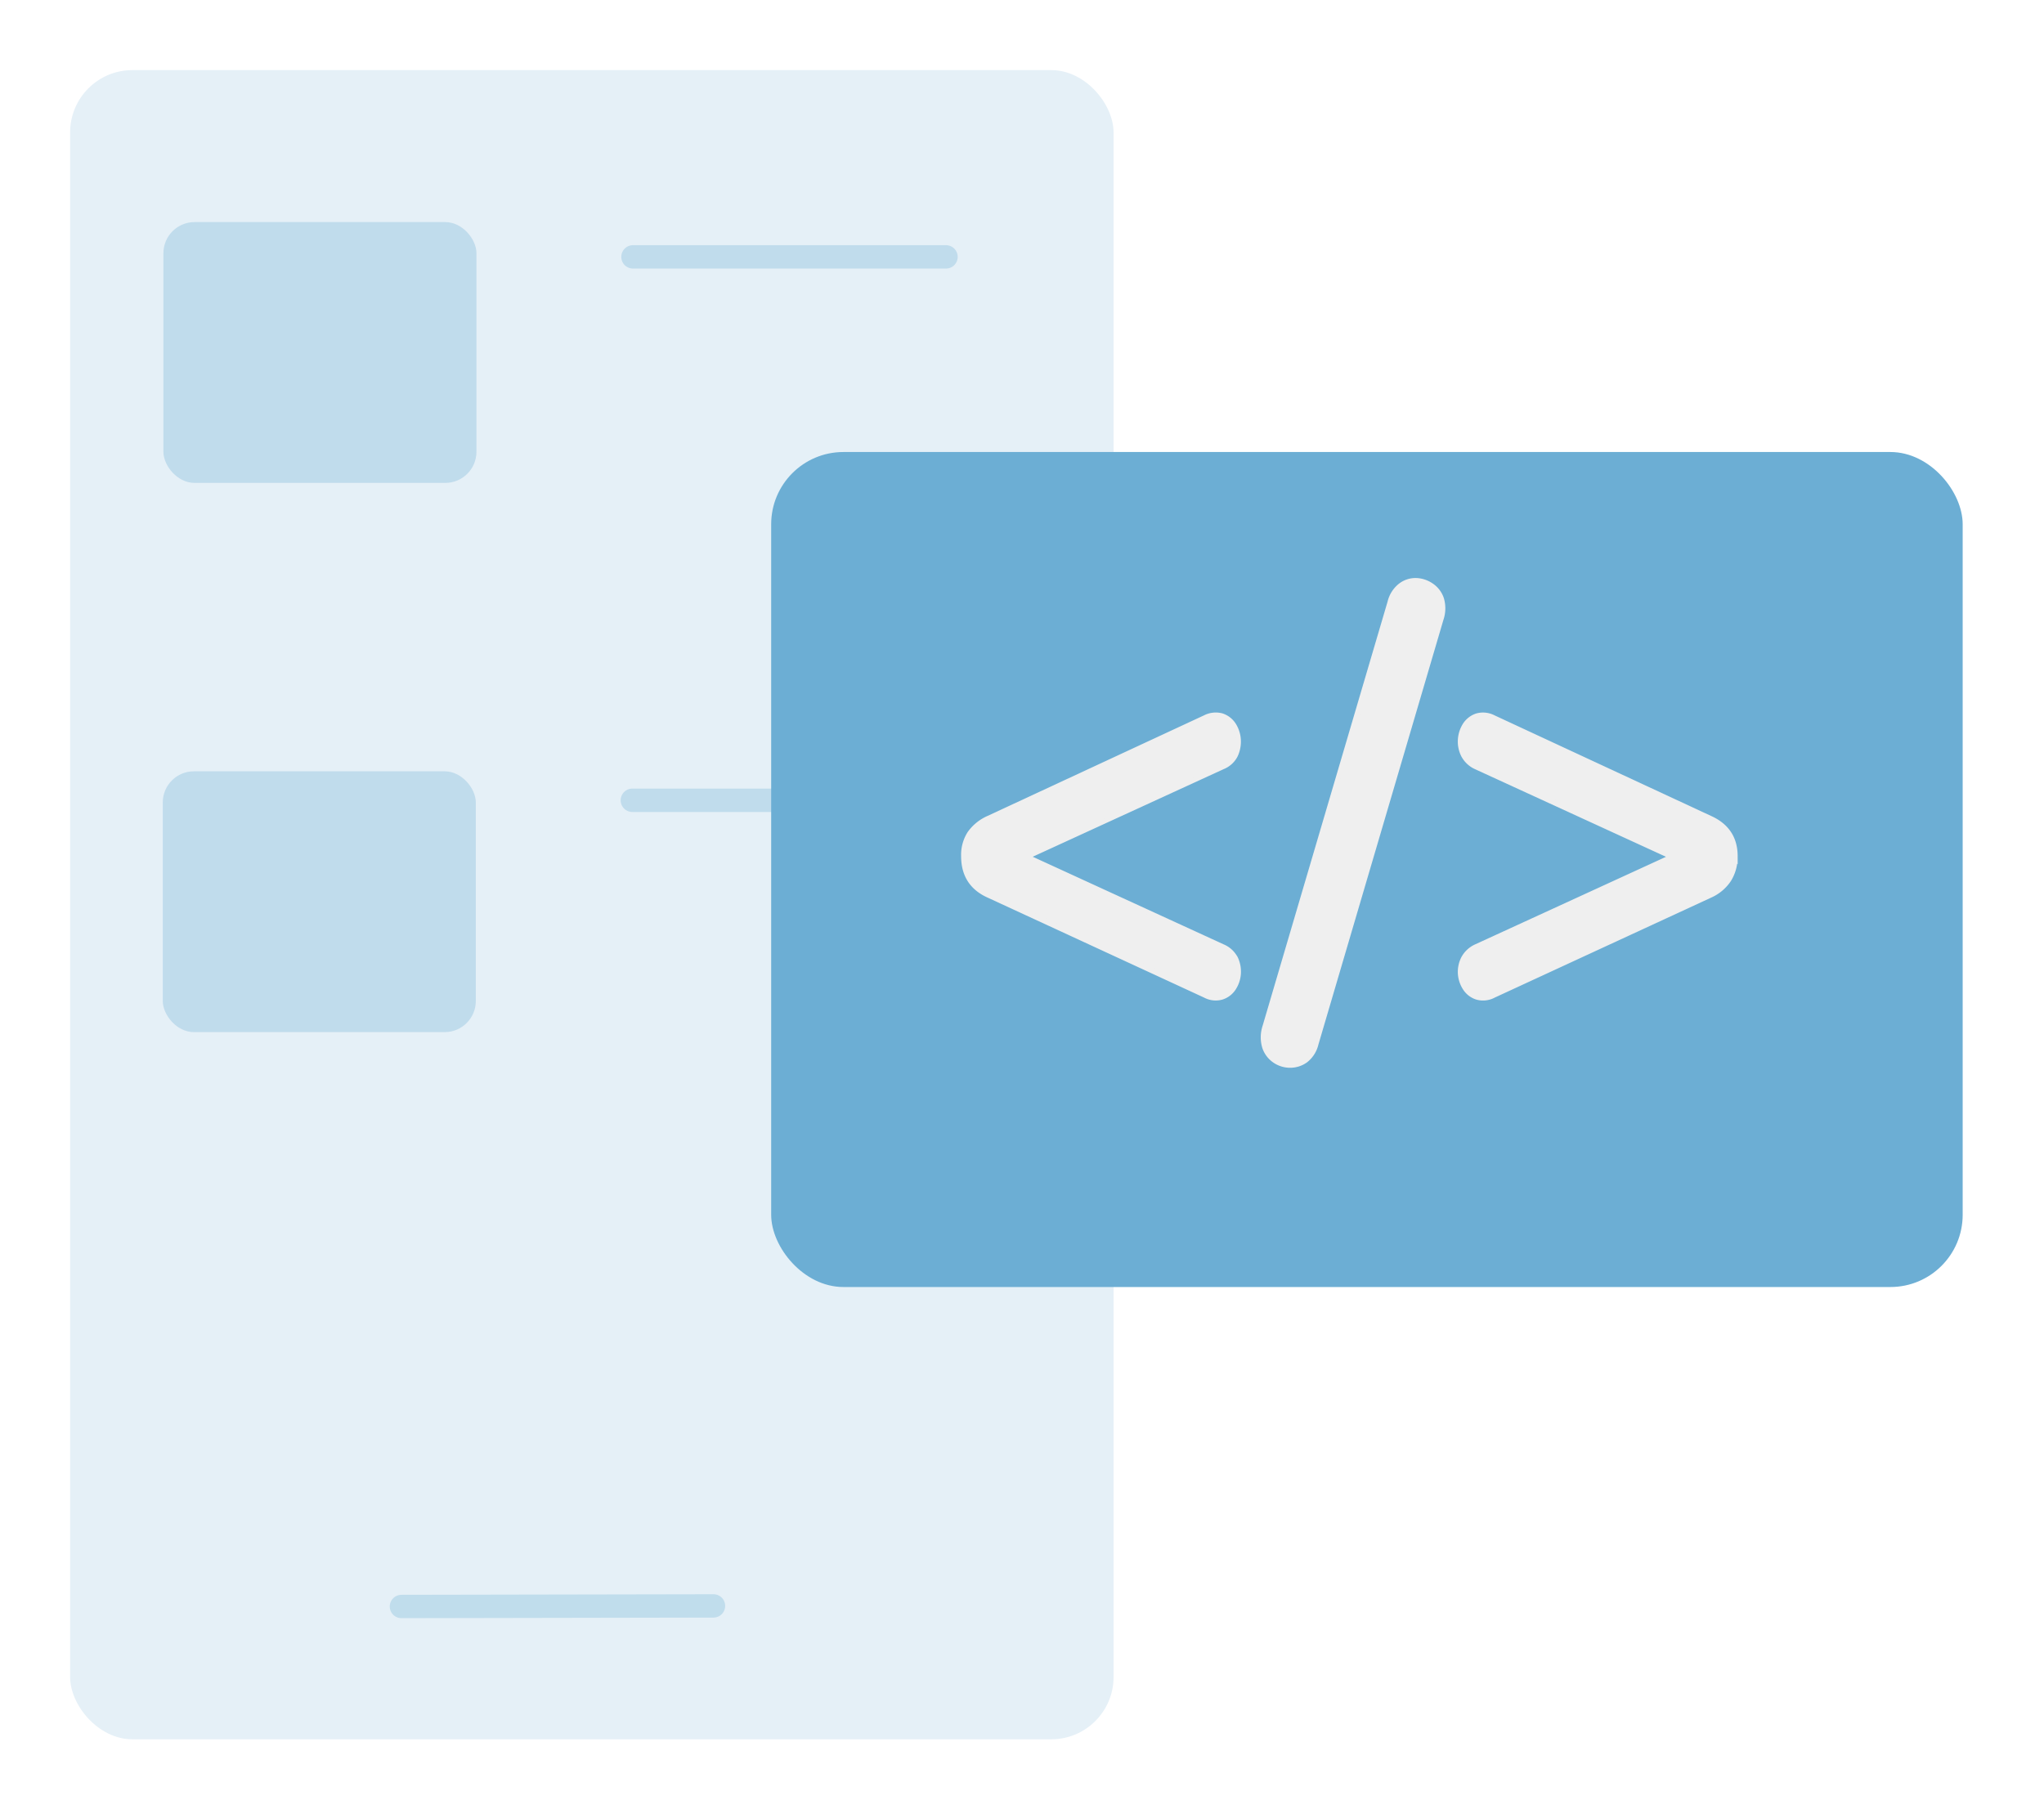
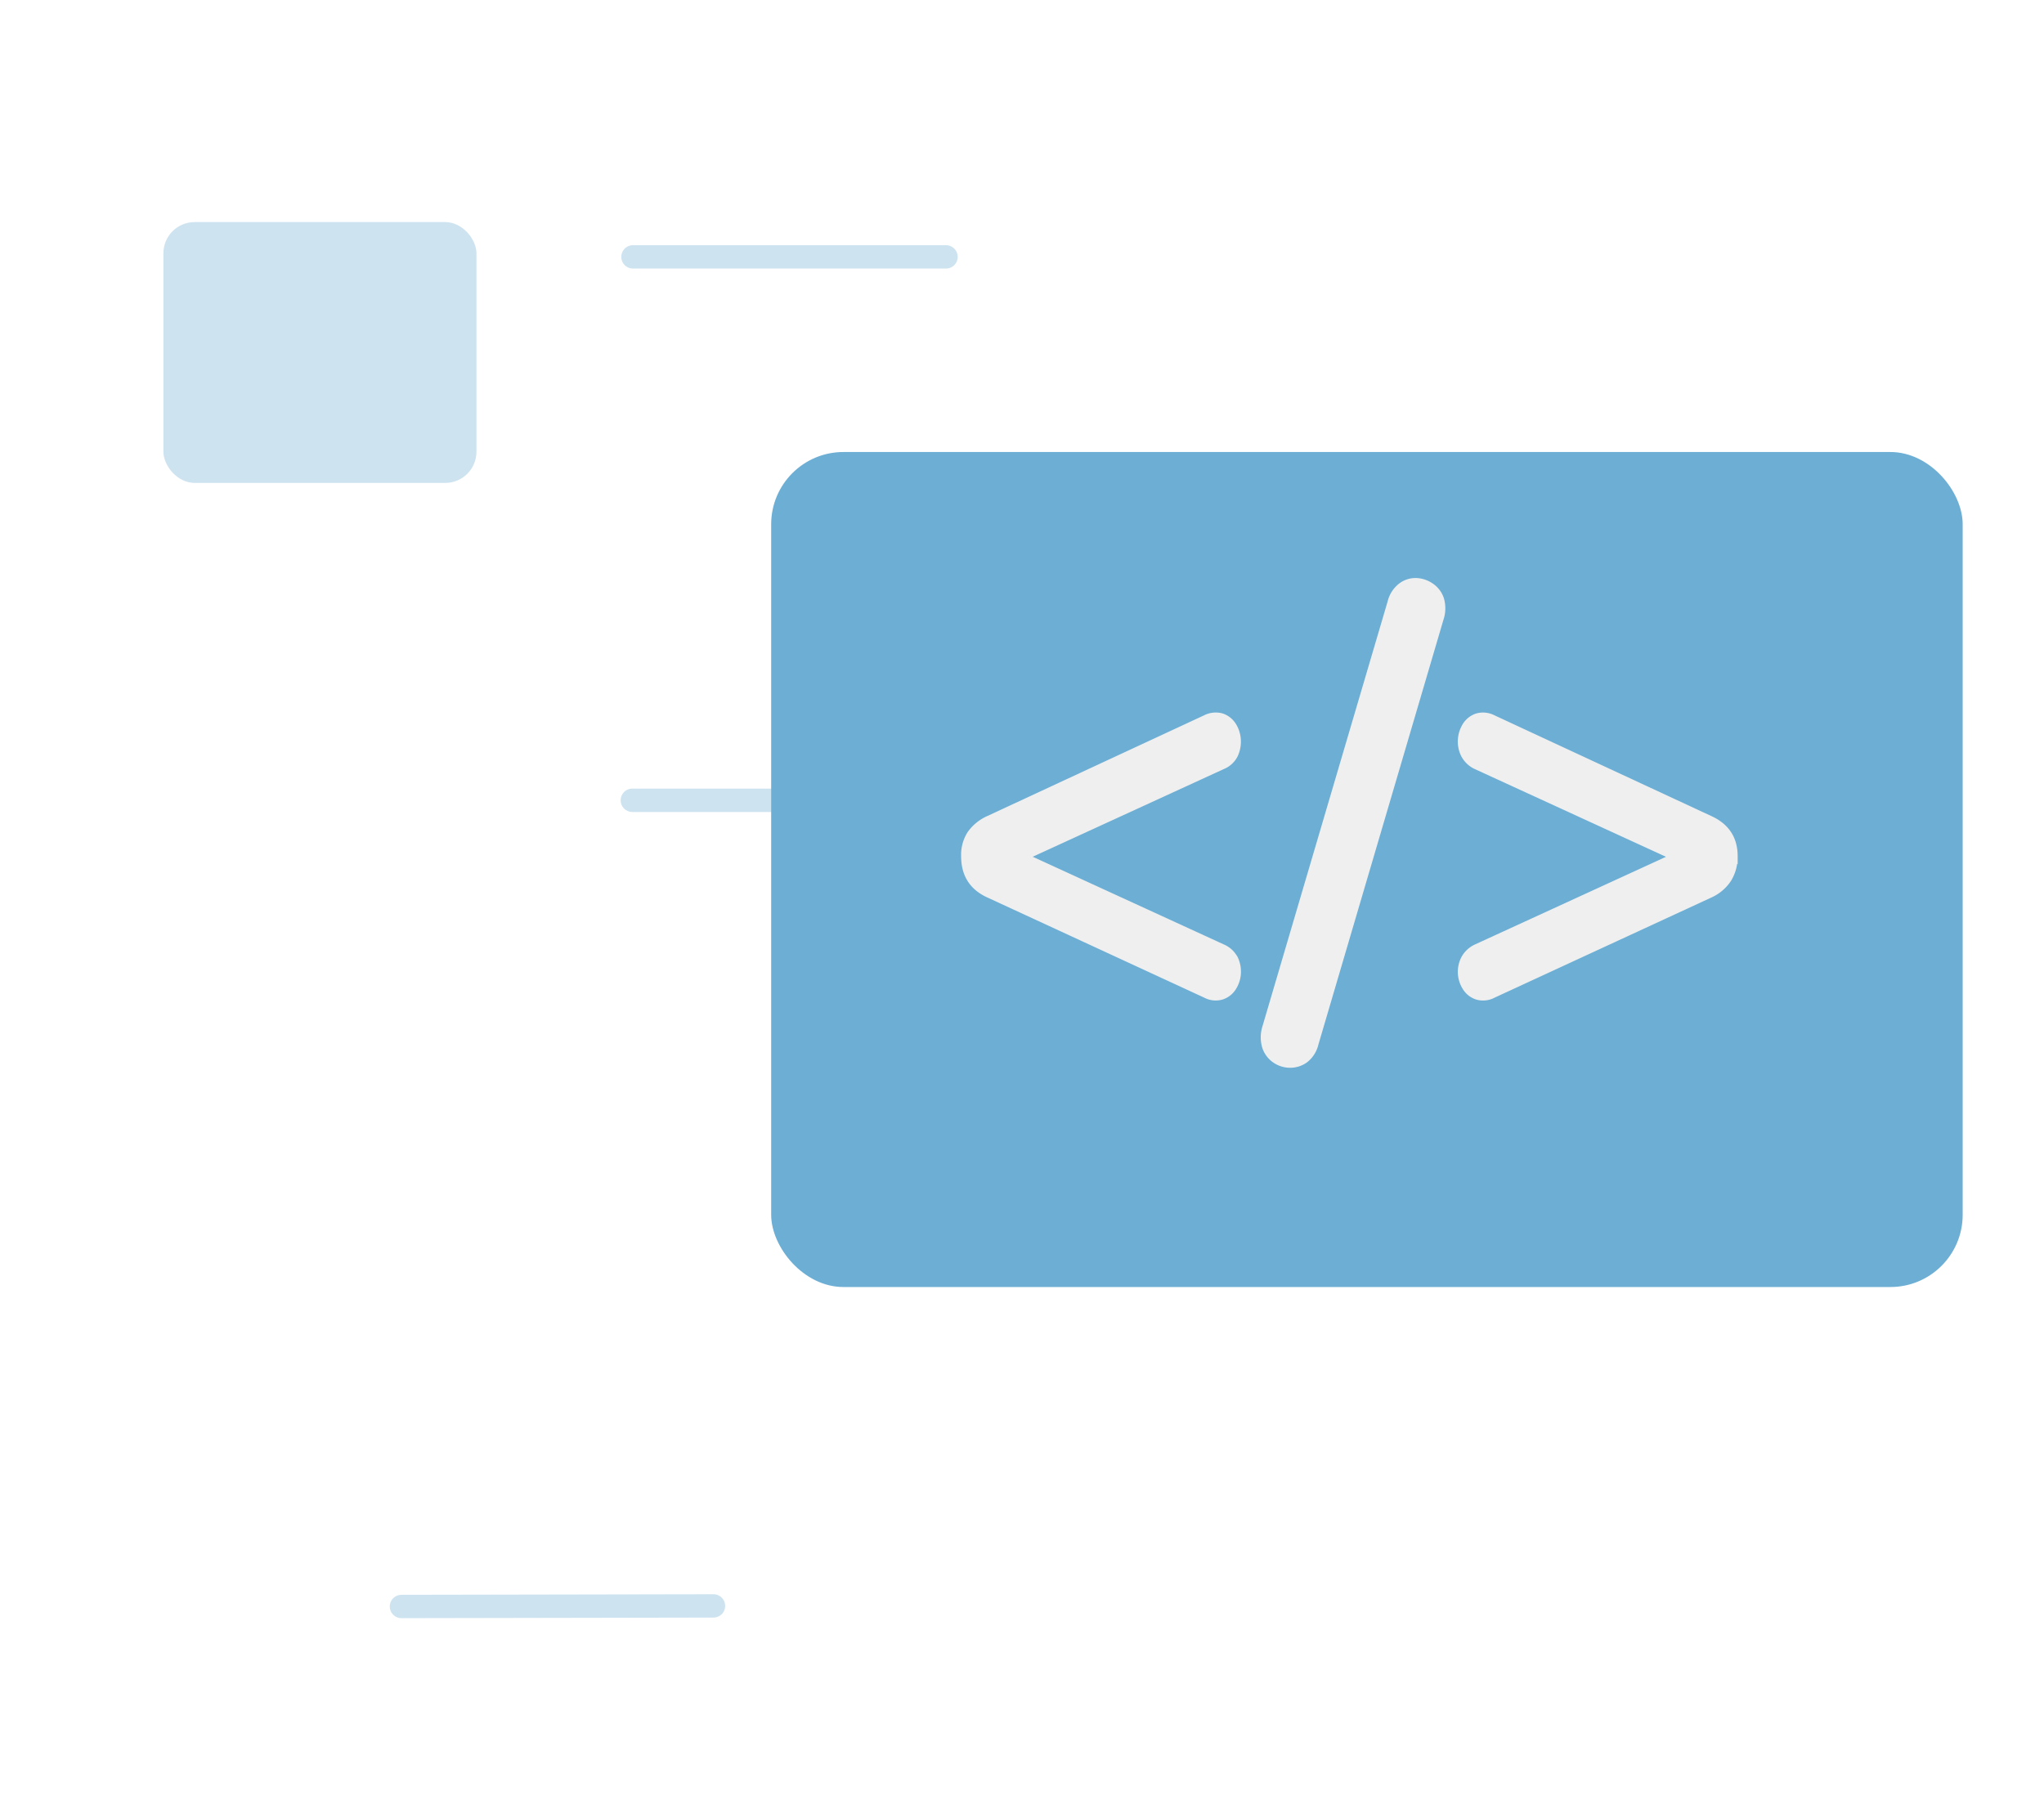
<svg xmlns="http://www.w3.org/2000/svg" width="524.72" height="464.587" viewBox="0 0 524.72 464.587">
  <defs>
    <filter id="Rechteck_2875" x="0" y="0" width="303.867" height="464.587" filterUnits="userSpaceOnUse">
      <feOffset dx="3" dy="3" input="SourceAlpha" />
      <feGaussianBlur stdDeviation="6" result="blur" />
      <feFlood flood-opacity="0.2" />
      <feComposite operator="in" in2="blur" />
      <feComposite in="SourceGraphic" />
    </filter>
    <filter id="Rechteck_2878" x="177.086" y="95.178" width="347.634" height="256.158" filterUnits="userSpaceOnUse">
      <feOffset dx="3.48" dy="3.48" input="SourceAlpha" />
      <feGaussianBlur stdDeviation="6.96" result="blur-2" />
      <feFlood flood-opacity="0.2" />
      <feComposite operator="in" in2="blur-2" />
      <feComposite in="SourceGraphic" />
    </filter>
  </defs>
  <g id="appentwicklung_head" transform="translate(-0.89 -0.76)">
    <g transform="matrix(1, 0, 0, 1, 0.89, 0.76)" filter="url(#Rechteck_2875)">
-       <rect id="Rechteck_2875-2" data-name="Rechteck 2875" width="267.867" height="428.587" rx="16" transform="translate(15 15)" fill="#e5f0f7" />
-     </g>
-     <rect id="Rechteck_2876" data-name="Rechteck 2876" width="80.36" height="66.967" rx="8" transform="translate(42.677 198.802)" fill="#9cc9e2" opacity="0.5" />
+       </g>
    <g id="Gruppe_2458" data-name="Gruppe 2458" transform="translate(103.944 413.096)" opacity="0.5">
      <line id="Linie_18" data-name="Linie 18" y1="0.149" x2="80.107" transform="translate(0)" fill="none" stroke="#9cc9e2" stroke-linecap="round" stroke-width="6" />
    </g>
    <line id="Linie_19" data-name="Linie 19" x2="80.36" transform="translate(163.217 206.243)" fill="none" stroke="#9cc9e2" stroke-linecap="round" stroke-width="6" opacity="0.5" />
    <rect id="Rechteck_2877" data-name="Rechteck 2877" width="80.36" height="66.967" rx="8" transform="translate(42.84 57.785)" fill="#9cc9e2" opacity="0.5" />
    <line id="Linie_20" data-name="Linie 20" x2="80.36" transform="translate(163.381 66.714)" fill="none" stroke="#9cc9e2" stroke-linecap="round" stroke-width="6" opacity="0.5" />
    <g transform="matrix(1, 0, 0, 1, 0.89, 0.76)" filter="url(#Rechteck_2878)">
      <rect id="Rechteck_2878-2" data-name="Rechteck 2878" width="305.874" height="214.398" rx="18.55" transform="translate(194.49 112.58)" fill="#6caed4" />
    </g>
    <path id="Pfad_1581" data-name="Pfad 1581" d="M241.78,191.5a7.987,7.987,0,0,1,.759,3.958,7.7,7.7,0,0,1-1.25,3.72,5.548,5.548,0,0,1-2.991,2.277,5.666,5.666,0,0,1-4.241-.461l-55.6-25.685q-6.406-2.88-6.4-10.03a10.165,10.165,0,0,1,1.592-5.848,11.646,11.646,0,0,1,4.792-3.869l55.6-25.834a5.965,5.965,0,0,1,4.241-.461,5.694,5.694,0,0,1,2.991,2.277,7.927,7.927,0,0,1,1.25,3.795,8.283,8.283,0,0,1-.759,4.033,6.2,6.2,0,0,1-3.274,2.961l-50.329,23.1,50.329,23.1a6.507,6.507,0,0,1,3.274,2.961Z" transform="translate(76.234 55.307)" fill="#efefef" stroke="#efefef" stroke-width="1.34" />
    <path id="Pfad_1582" data-name="Pfad 1582" d="M237.235,224.794a7.529,7.529,0,0,1-2.634,4.182,6.665,6.665,0,0,1-3.958,1.295,6.9,6.9,0,0,1-3.958-1.22,6.674,6.674,0,0,1-2.574-3.423,8.747,8.747,0,0,1,.074-5.238l32.1-108.977a7.662,7.662,0,0,1,2.708-4.256,6.278,6.278,0,0,1,3.958-1.295,7.3,7.3,0,0,1,3.9,1.295,6.592,6.592,0,0,1,2.574,3.348,8.5,8.5,0,0,1-.074,5.164L237.235,224.794Z" transform="translate(101.464 43.981)" fill="#efefef" stroke="#efefef" stroke-width="1.34" />
    <path id="Pfad_1583" data-name="Pfad 1583" d="M328.219,165.28a10.835,10.835,0,0,1-1.592,6,11.179,11.179,0,0,1-4.792,4.033L266.238,201a5.666,5.666,0,0,1-4.241.461,5.548,5.548,0,0,1-2.991-2.277,7.7,7.7,0,0,1-1.25-3.72,7.589,7.589,0,0,1,.833-3.958,6.843,6.843,0,0,1,3.2-2.961l50.329-23.1-50.329-23.1a6.766,6.766,0,0,1-3.2-2.961,7.676,7.676,0,0,1-.833-4.033,7.928,7.928,0,0,1,1.25-3.795A5.694,5.694,0,0,1,262,129.282a5.811,5.811,0,0,1,4.241.461l55.6,25.834c4.271,1.935,6.4,5.164,6.4,9.732Z" transform="translate(118.059 55.309)" fill="#efefef" stroke="#efefef" stroke-width="1.34" />
  </g>
</svg>